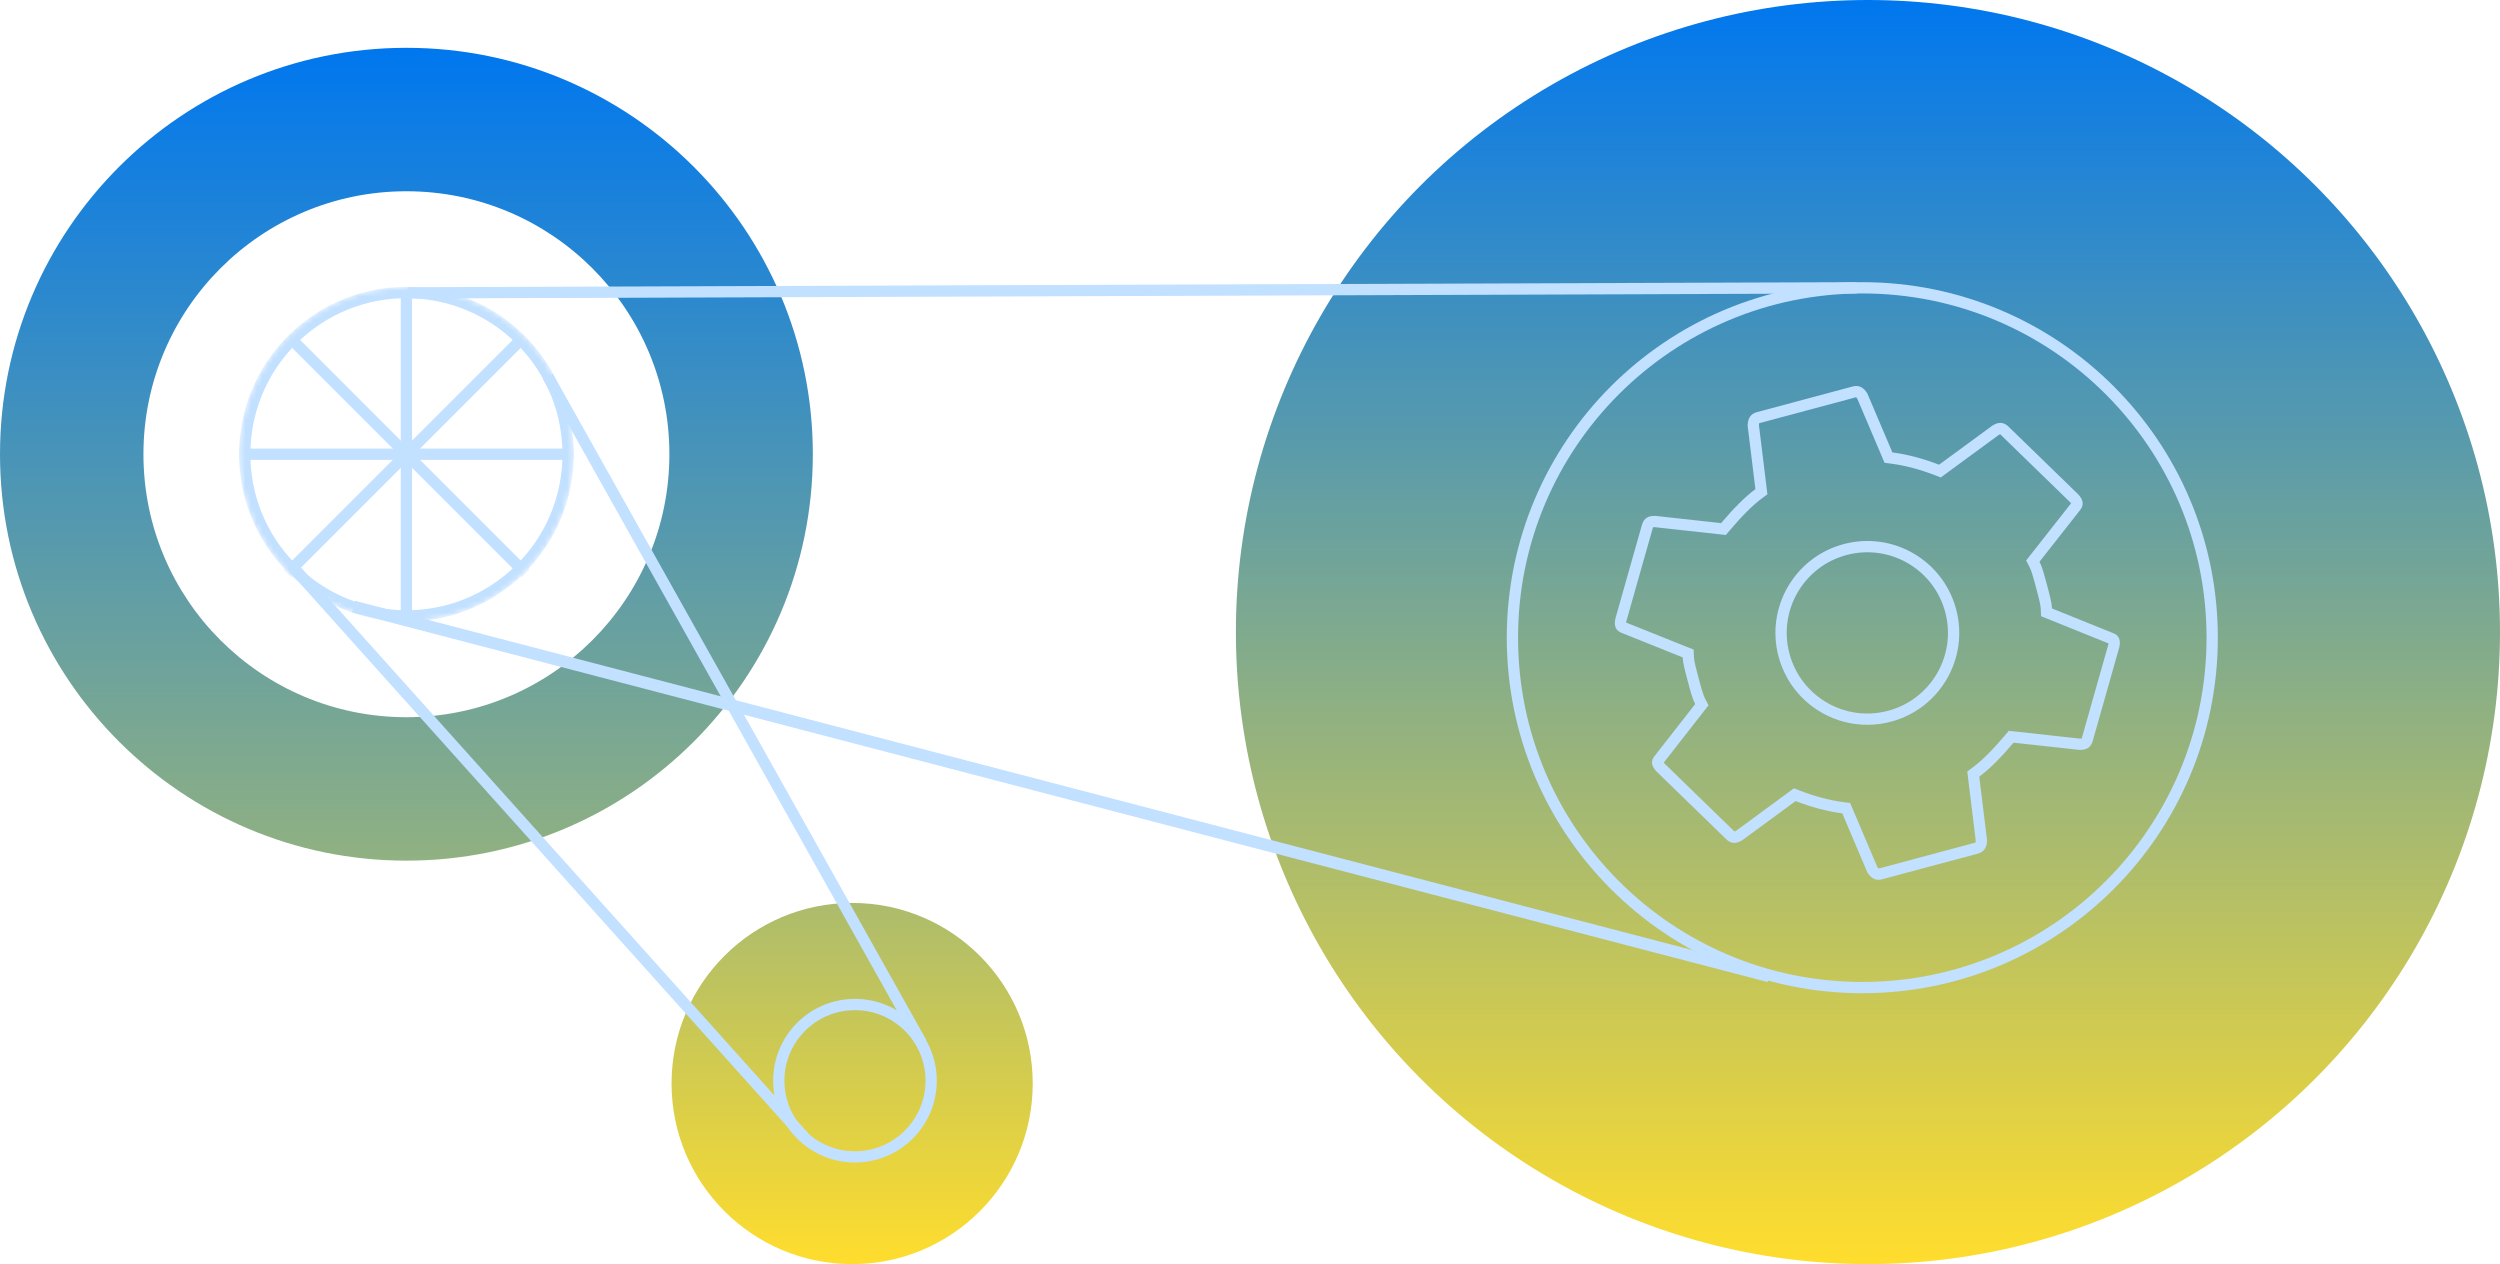
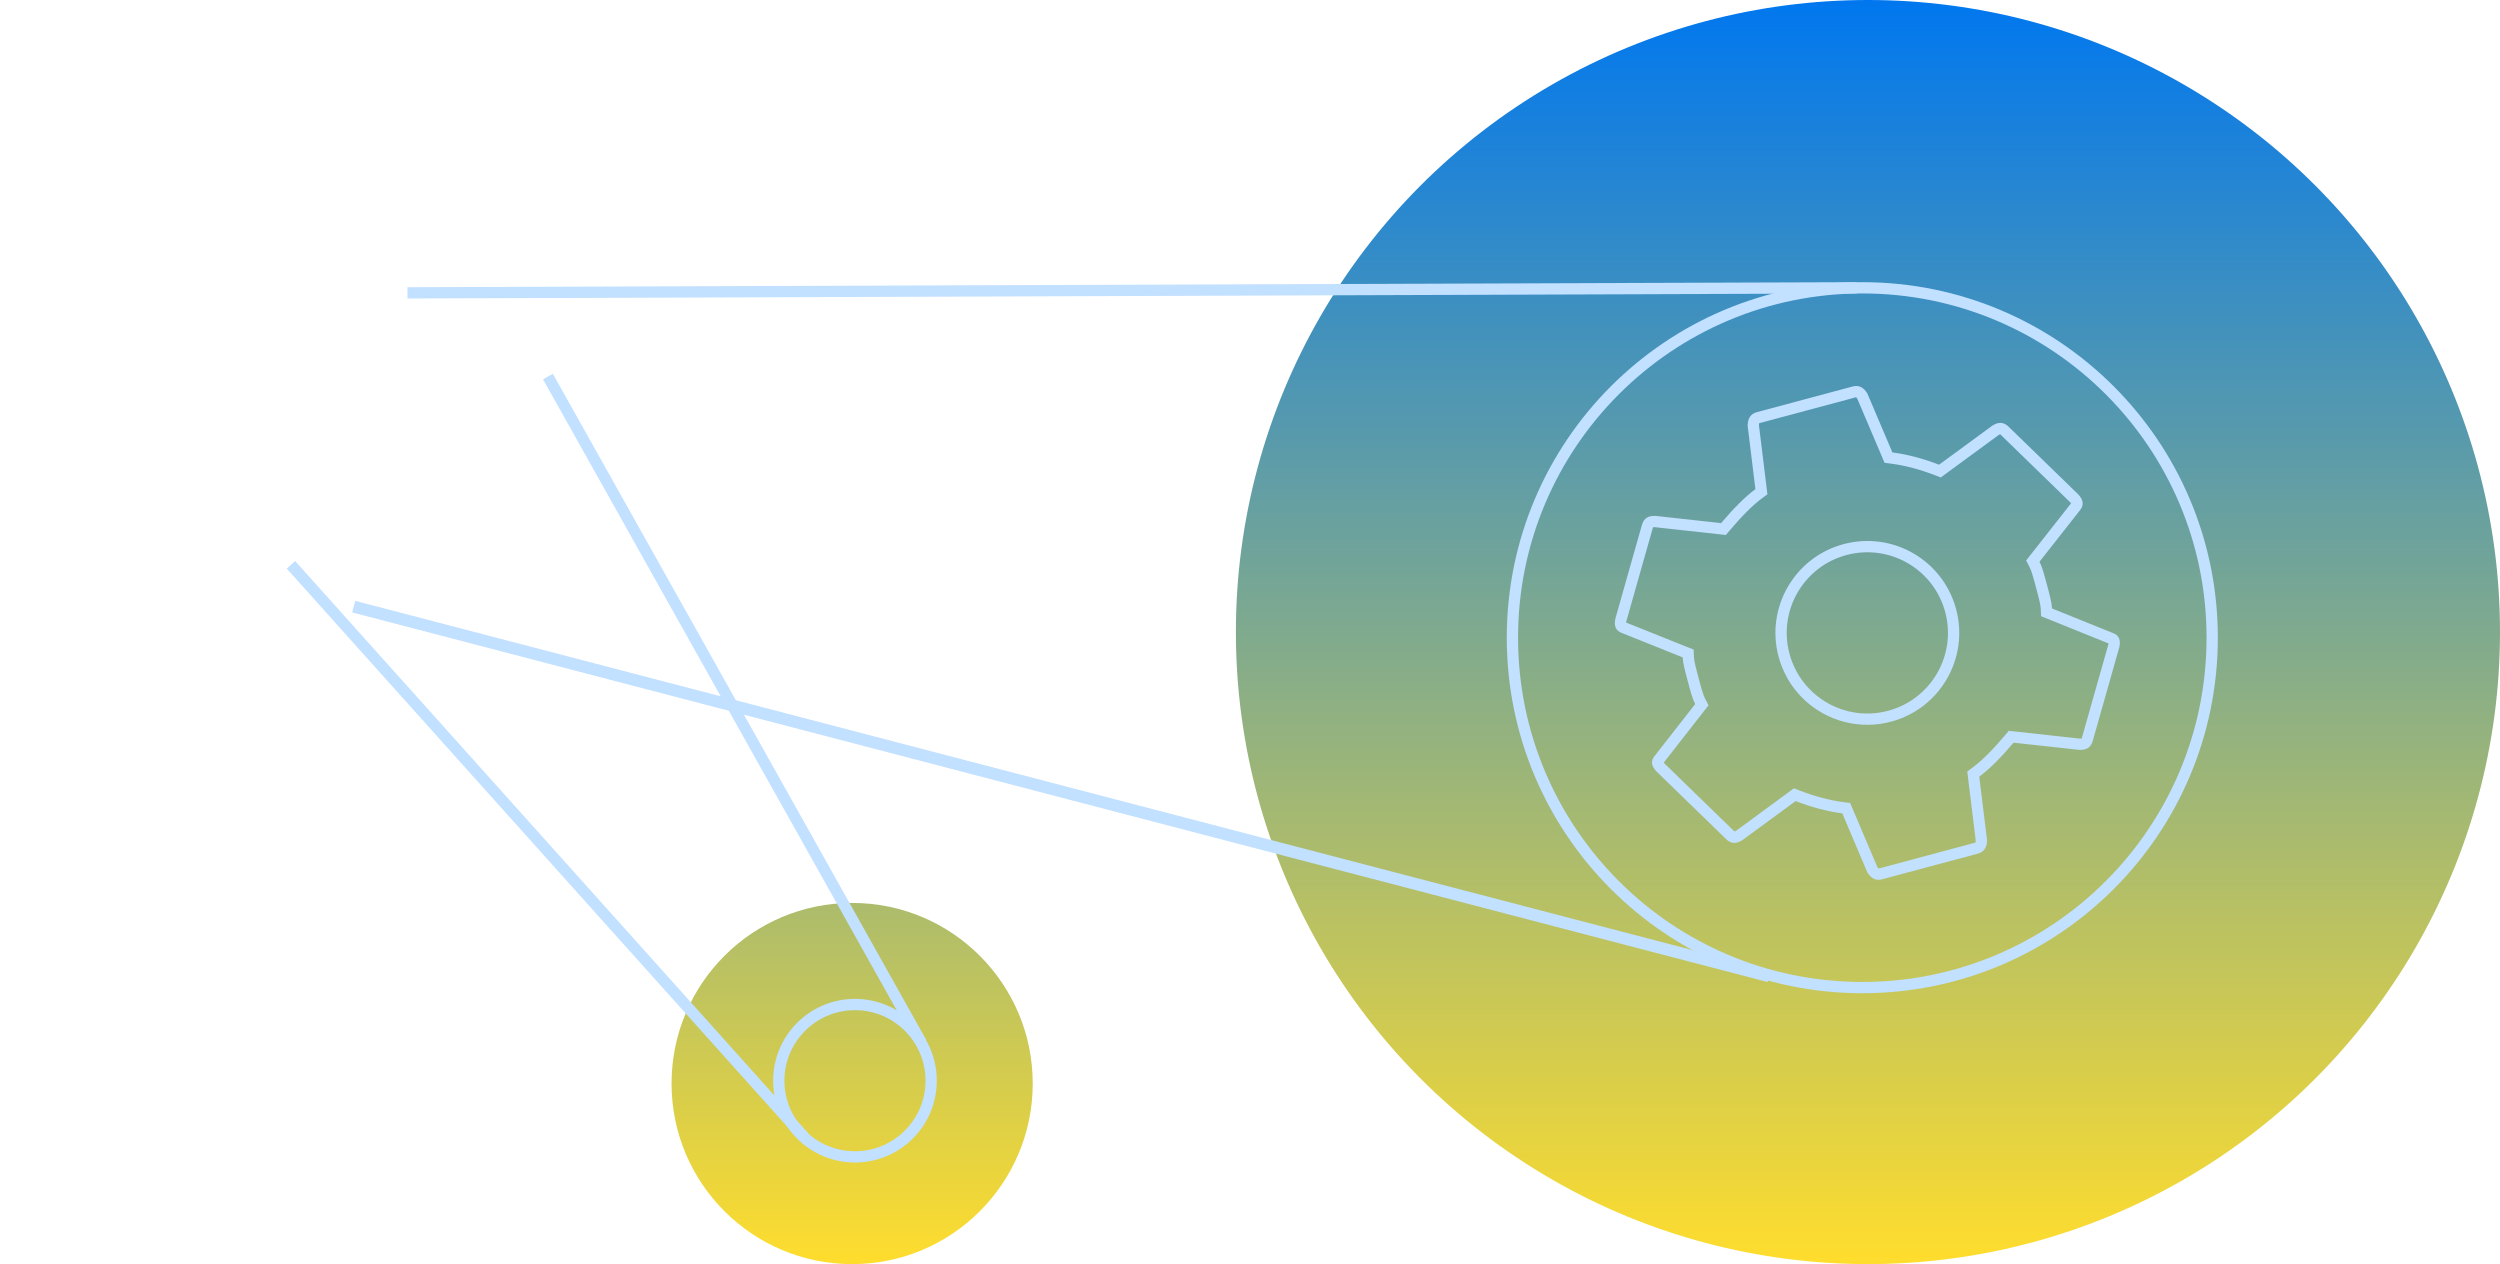
<svg xmlns="http://www.w3.org/2000/svg" width="443" height="224" viewBox="0 0 443 224" fill="none">
  <circle cx="331" cy="112" r="112" fill="url(#paint0_linear_891_2251)" />
  <circle cx="151" cy="192" r="32" fill="url(#paint1_linear_891_2251)" />
  <circle cx="330" cy="113" r="62" stroke="#C2E0FF" stroke-width="2" />
  <circle cx="151.5" cy="191.5" r="13.5" stroke="#C2E0FF" stroke-width="2" />
  <path d="M362.62 107.859L362.647 108.503L363.244 108.744L374.007 113.091L374.034 113.102L374.062 113.112C374.406 113.227 374.52 113.374 374.573 113.495C374.64 113.648 374.688 113.949 374.559 114.486L369.846 131.106C369.726 131.466 369.577 131.625 369.436 131.713C369.279 131.811 369.004 131.9 368.498 131.882L356.911 130.609L356.382 130.551L356.038 130.957C353.78 133.627 351.827 135.564 350.132 136.819L349.664 137.165L349.735 137.744L351.103 148.922C351.084 149.401 350.987 149.697 350.868 149.88C350.761 150.046 350.583 150.2 350.212 150.3L333.237 154.848C332.866 154.948 332.635 154.902 332.459 154.813C332.265 154.714 332.032 154.506 331.776 154.1L327.373 143.736L327.149 143.209L326.582 143.135C323.894 142.783 321.271 142.066 318.541 141.017L318.031 140.821L317.59 141.145L308.192 148.041C307.763 148.309 307.48 148.37 307.296 148.364C307.13 148.358 306.921 148.294 306.637 148.043L294.245 136.006C293.865 135.606 293.756 135.321 293.737 135.155C293.723 135.023 293.749 134.839 293.989 134.567L294.008 134.545L294.026 134.522L301.173 125.376L301.57 124.868L301.271 124.297C300.868 123.524 300.531 122.291 300.03 120.419C299.528 118.547 299.203 117.311 299.166 116.439L299.139 115.794L298.539 115.554L287.787 111.248L287.775 111.243L287.763 111.238C287.4 111.104 287.273 110.944 287.215 110.81C287.145 110.65 287.098 110.348 287.226 109.813L291.94 93.192C292.06 92.833 292.209 92.673 292.35 92.585C292.506 92.488 292.782 92.399 293.288 92.416L304.875 93.69L305.404 93.748L305.748 93.341C308.005 90.672 309.959 88.735 311.654 87.48L312.122 87.133L312.051 86.555L310.682 75.377C310.701 74.897 310.799 74.601 310.917 74.419C311.025 74.253 311.202 74.098 311.573 73.999L328.549 69.45C328.92 69.351 329.151 69.396 329.327 69.486C329.521 69.585 329.753 69.793 330.009 70.198L334.413 80.563L334.637 81.089L335.204 81.163C337.892 81.515 340.515 82.232 343.245 83.281L343.755 83.477L344.195 83.154L353.593 76.257C354.023 75.989 354.306 75.929 354.49 75.935C354.656 75.941 354.865 76.004 355.149 76.255L367.541 88.292C367.92 88.692 368.03 88.977 368.05 89.151C368.066 89.295 368.036 89.497 367.789 89.796L367.78 89.806L367.772 89.816L360.615 98.92L360.215 99.428L360.514 100.001C360.918 100.774 361.254 102.007 361.756 103.879C362.258 105.752 362.583 106.988 362.62 107.859ZM334.849 126.912C343.002 124.727 347.84 116.347 345.656 108.194C343.471 100.04 335.09 95.202 326.937 97.386C318.784 99.571 313.945 107.952 316.13 116.105C318.315 124.258 326.695 129.097 334.849 126.912Z" stroke="#C2E0FF" stroke-width="2" />
-   <path fill-rule="evenodd" clip-rule="evenodd" d="M72.017 152.507C111.791 152.507 144.034 120.263 144.034 80.49C144.034 40.716 111.791 8.473 72.017 8.473C32.243 8.473 0 40.716 0 80.49C0 120.263 32.243 152.507 72.017 152.507ZM72.017 127.089C97.753 127.089 118.616 106.226 118.616 80.49C118.616 54.754 97.753 33.89 72.017 33.89C46.281 33.89 25.418 54.754 25.418 80.49C25.418 106.226 46.281 127.089 72.017 127.089Z" fill="url(#paint2_linear_891_2251)" />
  <mask id="mask0_891_2251" style="mask-type:alpha" maskUnits="userSpaceOnUse" x="42" y="50" width="60" height="61">
-     <circle cx="72.017" cy="80.49" r="29.654" fill="#16C65D" />
-   </mask>
+     </mask>
  <g mask="url(#mask0_891_2251)">
-     <circle cx="72.017" cy="80.49" r="28.654" transform="rotate(48.27 72.017 80.49)" stroke="#C2E0FF" stroke-width="2" />
    <path d="M72.017 50.834L72.017 110.143" stroke="#C2E0FF" stroke-width="2" />
    <path d="M101.671 80.488L42.363 80.488" stroke="#C2E0FF" stroke-width="2" />
    <path d="M51.179 59.65L93.116 101.588" stroke="#C2E0FF" stroke-width="2" />
-     <path d="M92.855 59.65L50.918 101.588" stroke="#C2E0FF" stroke-width="2" />
  </g>
  <path d="M329 51L72.206 51.895" stroke="#C2E0FF" stroke-width="2" />
  <path d="M313.5 173L62.674 107.496" stroke="#C2E0FF" stroke-width="2.118" />
  <path d="M51.554 100.083L142.5 201.5" stroke="#C2E0FF" stroke-width="2" />
  <path d="M97.094 66.722L163.286 184.808" stroke="#C2E0FF" stroke-width="2" />
  <defs>
    <linearGradient id="paint0_linear_891_2251" x1="331" y1="0" x2="331" y2="224" gradientUnits="userSpaceOnUse">
      <stop stop-color="#0077EF" />
      <stop offset="1" stop-color="#FFDD2D" />
    </linearGradient>
    <linearGradient id="paint1_linear_891_2251" x1="151" y1="28.098" x2="151" y2="224" gradientUnits="userSpaceOnUse">
      <stop stop-color="#0077EF" />
      <stop offset="1" stop-color="#FFDD2D" />
    </linearGradient>
    <linearGradient id="paint2_linear_891_2251" x1="72.017" y1="8.473" x2="72.017" y2="262.65" gradientUnits="userSpaceOnUse">
      <stop stop-color="#0077EF" />
      <stop offset="1" stop-color="#FFDD2D" />
    </linearGradient>
  </defs>
</svg>